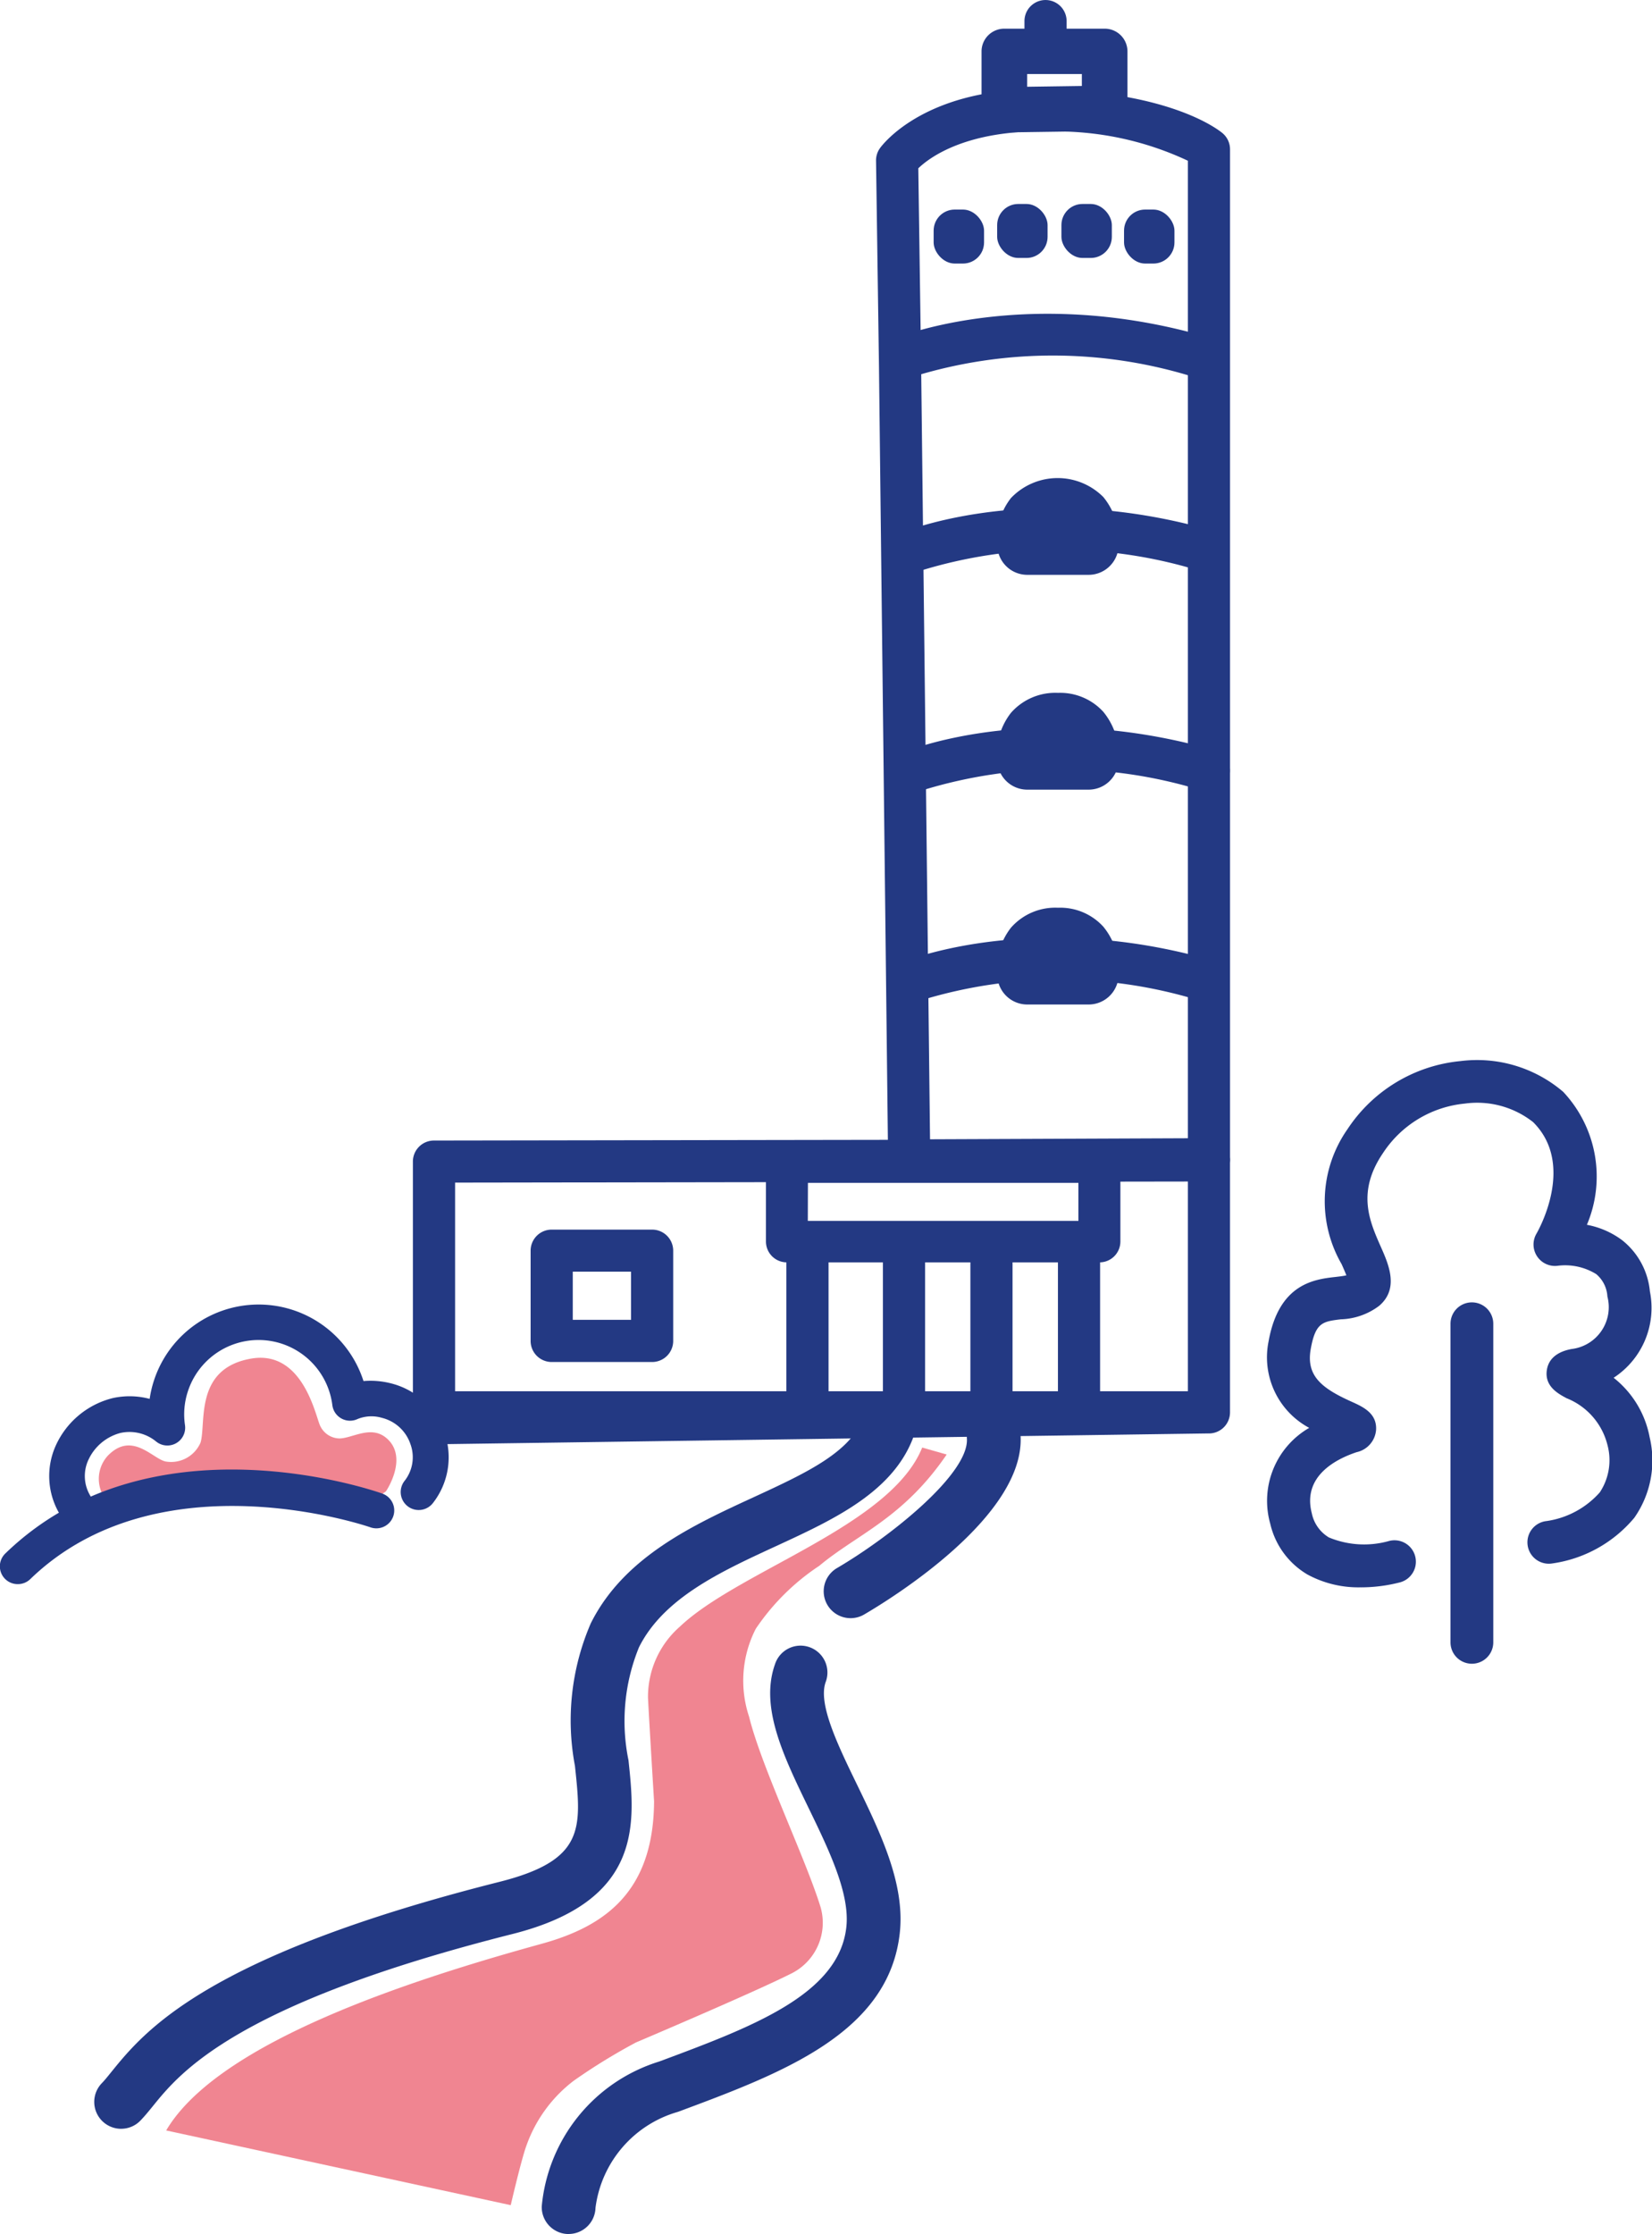
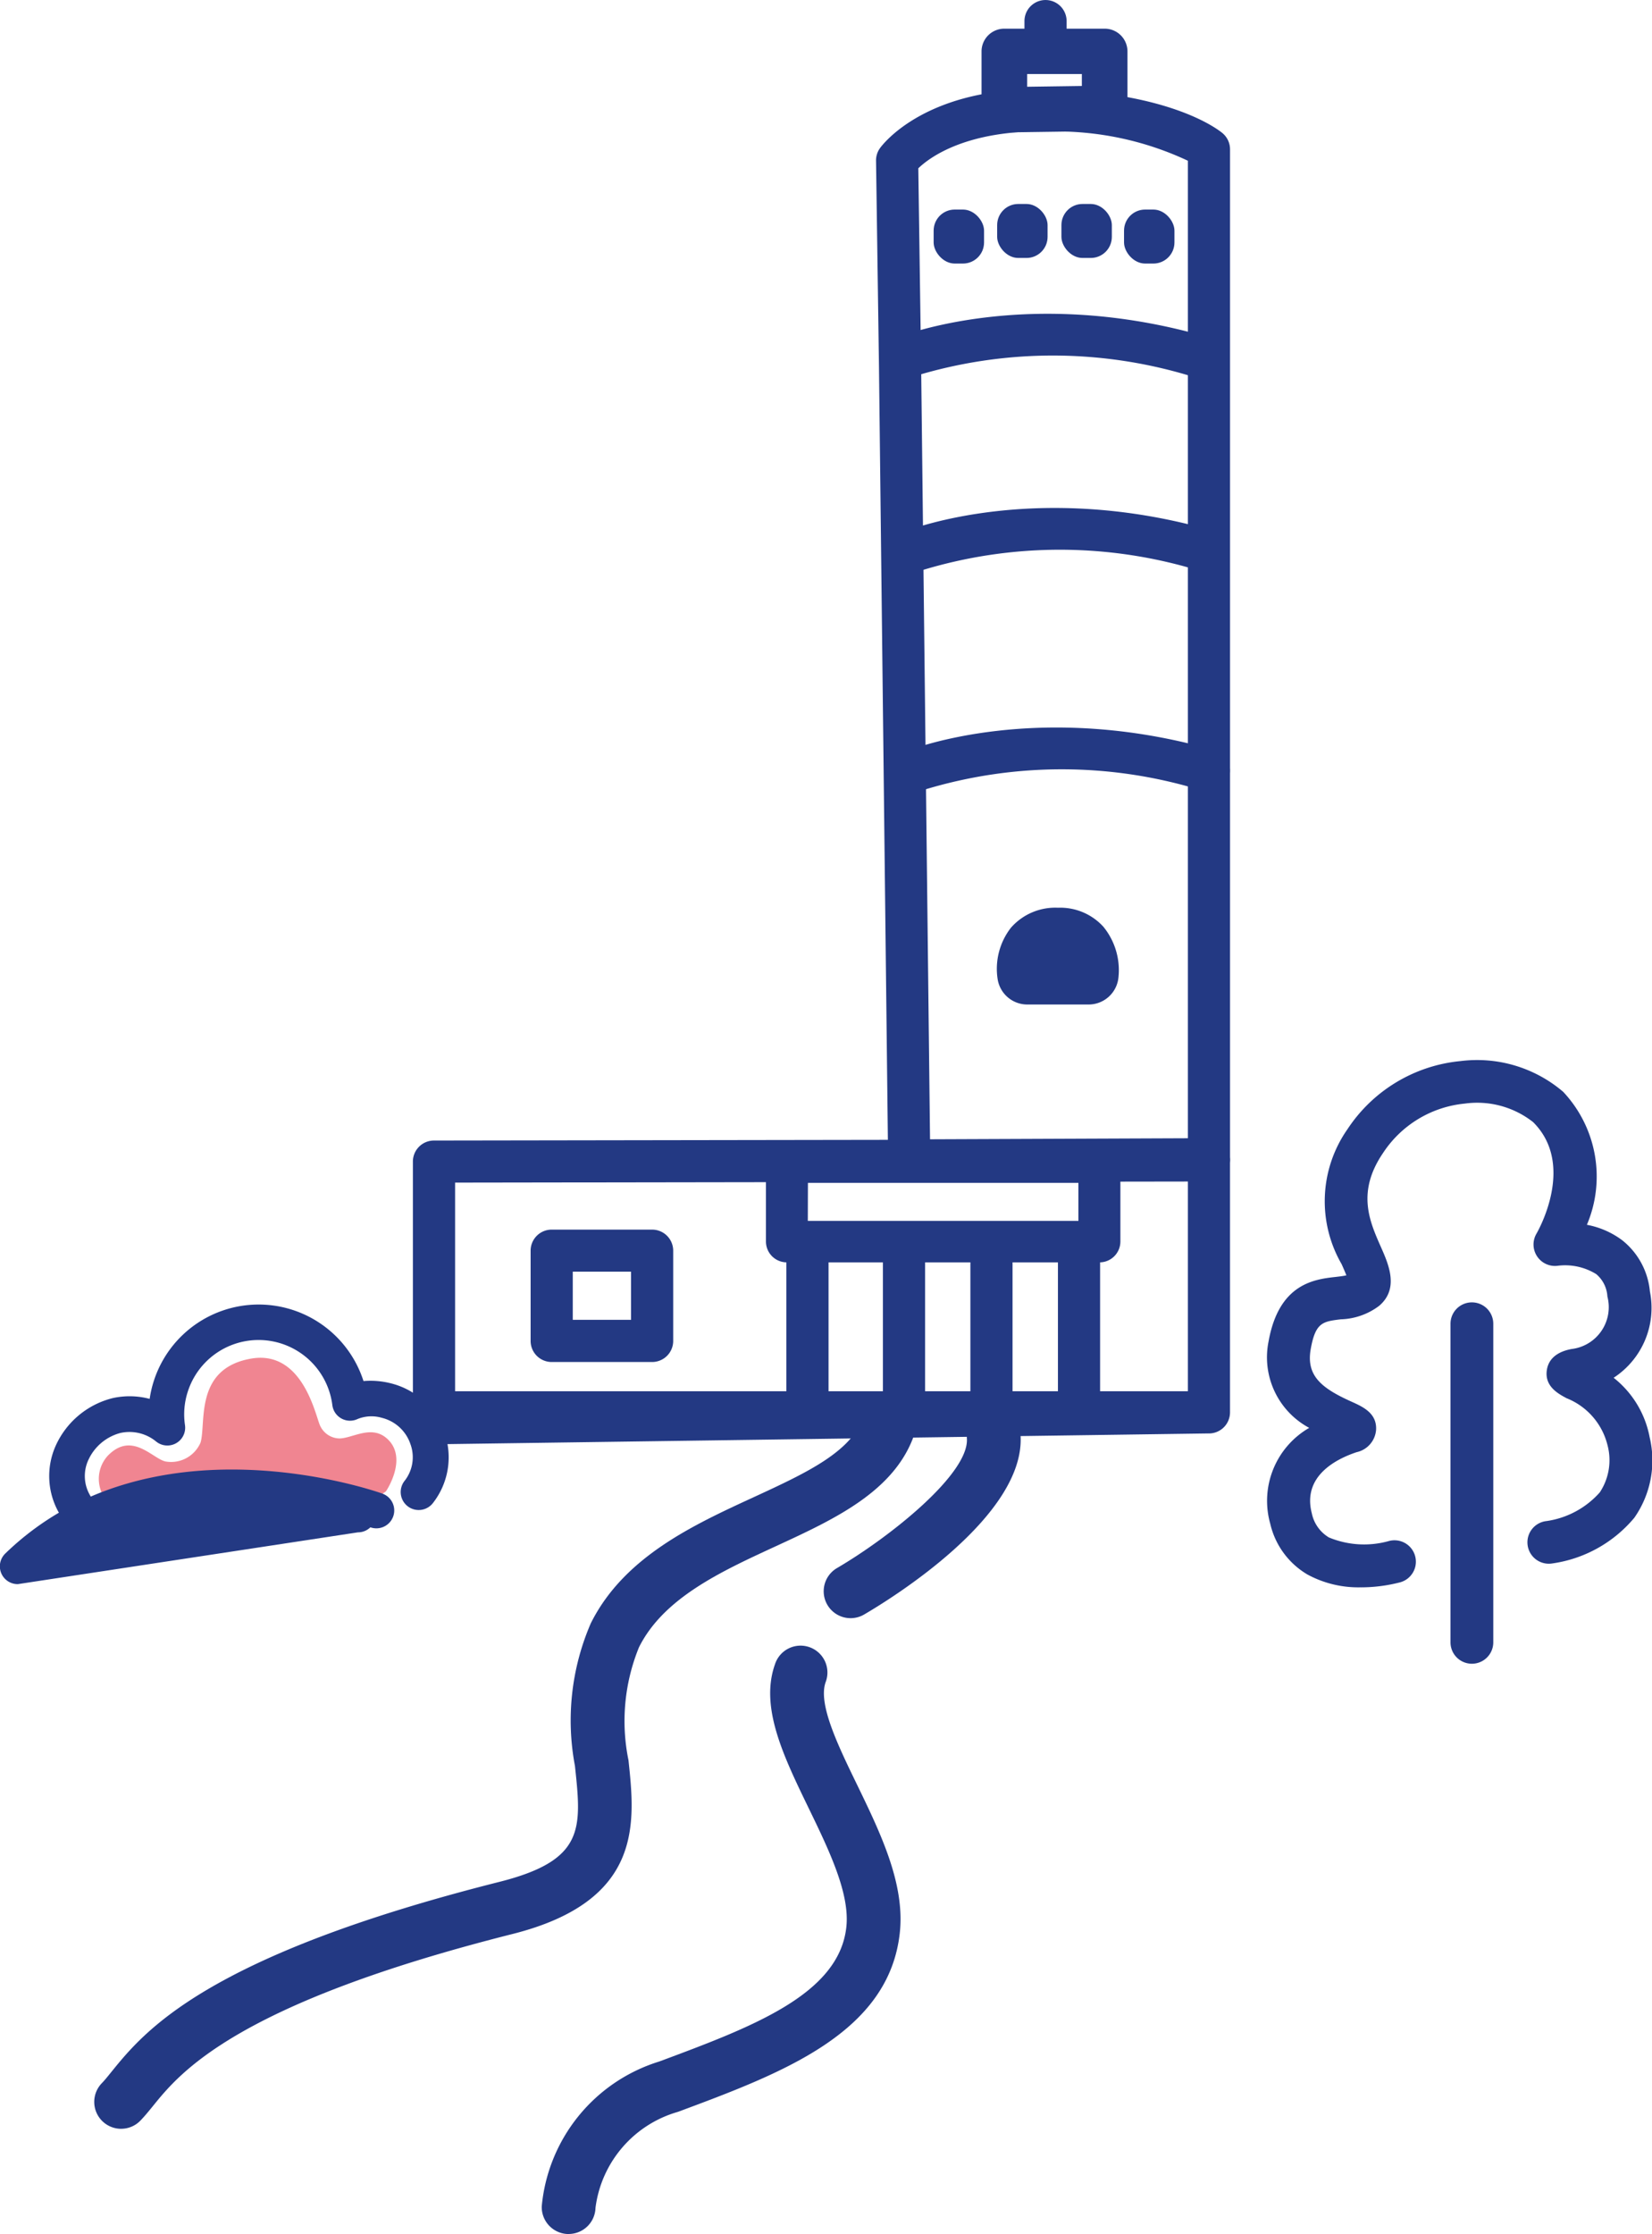
<svg xmlns="http://www.w3.org/2000/svg" width="74.22" height="100.348" viewBox="0 0 74.22 100.348">
  <g transform="translate(-17.886 -5.58)">
    <path d="M23.328,101.2a1.208,1.208,0,0,1-.869-2.047c.138-.142.275-.315.433-.51,1.473-1.817,4.215-5.2,17.425-8.533,3.852-.972,3.7-2.388,3.4-5.209a10.984,10.984,0,0,1,.713-6.409c1.487-2.974,4.577-4.4,7.305-5.656,2.433-1.122,4.534-2.091,5-3.786a1.208,1.208,0,1,1,2.33.636c-.758,2.781-3.584,4.083-6.315,5.343-2.482,1.143-5.048,2.326-6.156,4.542a8.773,8.773,0,0,0-.472,5.074c.3,2.816.672,6.321-5.213,7.806-12.431,3.138-14.936,6.227-16.14,7.712-.208.257-.392.48-.573.667a1.2,1.2,0,0,1-.868.369Z" fill="#233983" />
    <path d="M43.438,105.927H43.4a1.21,1.21,0,0,1-1.175-1.241,7.533,7.533,0,0,1,5.278-6.508c4.157-1.547,8.08-3.007,8.407-6.042.164-1.509-.781-3.458-1.695-5.343-1.13-2.332-2.2-4.536-1.508-6.467a1.207,1.207,0,1,1,2.273.811c-.349.978.544,2.821,1.408,4.6,1.062,2.191,2.161,4.458,1.924,6.657-.489,4.518-5.306,6.31-9.964,8.044a5.161,5.161,0,0,0-3.708,4.312,1.208,1.208,0,0,1-1.207,1.175Z" fill="#233983" />
    <path d="M56.1,78.264a1.208,1.208,0,0,1-.611-2.25c2.416-1.415,5.941-4.243,5.837-5.819a1.208,1.208,0,0,1,1.125-1.285,1.192,1.192,0,0,1,1.285,1.125c.242,3.624-5.81,7.354-7.026,8.064a1.2,1.2,0,0,1-.608.165Z" fill="#233983" />
-     <path d="M54.7,75.907c1.718-1.431,3.757-2.123,5.718-4.994l-1.1-.313c-1.414,3.523-8.252,5.535-10.889,8.046a4.185,4.185,0,0,0-1.43,3.2c.058,1.163.273,4.65.273,4.65-.027,4-2.139,5.59-5.038,6.39-5.632,1.555-14.5,4.352-16.882,8.388l15.48,3.356s.47-2.03.7-2.661a6.312,6.312,0,0,1,2.125-2.924,26.6,26.6,0,0,1,2.805-1.725s5.3-2.247,7.006-3.11a2.544,2.544,0,0,0,1.284-2.967c-.671-2.182-2.669-6.331-3.21-8.548a5.112,5.112,0,0,1,.3-3.956A10.259,10.259,0,0,1,54.7,75.908Z" fill="#f08591" />
    <rect width="2.265" height="2.425" rx="0.947" transform="translate(68.386 14.993)" fill="#233983" />
    <path d="M58.734,58.65a.946.946,0,0,1-.947-.935L57.376,22.03,57.244,12.8a.943.943,0,0,1,.175-.562c.081-.115,2.074-2.844,7.7-2.641,5.38.163,7.468,1.779,7.689,1.962a.948.948,0,0,1,.34.727V57.65a.947.947,0,0,1-.944.946l-13.467.054Zm.409-45.511.127,8.866.4,34.749,11.584-.047V12.8a13.9,13.9,0,0,0-6.192-1.314c-3.7-.1-5.392,1.145-5.919,1.654Z" fill="#233983" />
    <path d="M72.2,69.966l-34.817.488a.947.947,0,0,1-.947-.947V57.757a.946.946,0,0,1,.946-.947L72.2,56.756h0a.947.947,0,0,1,.947.948V69.02a.947.947,0,0,1-.947.947ZM38.332,68.071H71.254v-9.42L38.332,58.7Z" fill="#233983" />
    <path d="M63.009,11.53a1.031,1.031,0,0,1-.72-.293,1.019,1.019,0,0,1-.305-.726V7.887a1.022,1.022,0,0,1,1.025-1.019h4.506A1.022,1.022,0,0,1,68.54,7.887v2.559a1.022,1.022,0,0,1-1.01,1.019l-4.506.064H63.01Zm1.025-2.624v.571l2.457-.035V8.906Z" fill="#233983" />
    <path d="M64.859,8.347a.947.947,0,0,1-.947-.947V6.528a.947.947,0,1,1,1.894,0V7.4A.947.947,0,0,1,64.859,8.347Z" fill="#233983" />
    <path d="M72.2,41.142a.96.96,0,0,1-.263-.037,21.269,21.269,0,0,0-12.6-.03.948.948,0,0,1-.7-1.761c.239-.1,5.944-2.305,13.823-.03a.948.948,0,0,1-.262,1.858Z" fill="#233983" />
-     <path d="M72.114,50.584a.96.96,0,0,1-.263-.037,21.269,21.269,0,0,0-12.6-.03.948.948,0,0,1-.7-1.761c.239-.1,5.944-2.305,13.823-.03a.948.948,0,0,1-.262,1.858Z" fill="#233983" />
    <path d="M72.114,31.279a.96.96,0,0,1-.263-.037,21.269,21.269,0,0,0-12.6-.03.948.948,0,0,1-.7-1.761c.239-.094,5.944-2.305,13.823-.03a.948.948,0,0,1-.262,1.858Z" fill="#233983" />
    <path d="M71.8,22.557a.96.96,0,0,1-.263-.037,21.266,21.266,0,0,0-12.6-.03.948.948,0,0,1-.7-1.761c.239-.094,5.944-2.305,13.823-.03a.948.948,0,0,1-.262,1.858Z" fill="#233983" />
    <path d="M54.163,69.366a.947.947,0,0,1-.947-.947v-6.38a.947.947,0,1,1,1.894,0v6.38A.947.947,0,0,1,54.163,69.366Z" fill="#233983" />
    <path d="M58.5,69.366a.947.947,0,0,1-.947-.947v-6.38a.947.947,0,1,1,1.894,0v6.38A.947.947,0,0,1,58.5,69.366Z" fill="#233983" />
    <path d="M62.43,69.507a.947.947,0,0,1-.947-.947V62.18a.947.947,0,0,1,1.894,0v6.38A.947.947,0,0,1,62.43,69.507Z" fill="#233983" />
    <path d="M66.363,69.507a.947.947,0,0,1-.947-.947V62.18a.947.947,0,0,1,1.894,0v6.38A.947.947,0,0,1,66.363,69.507Z" fill="#233983" />
    <path d="M67.279,62.282H53.241a.937.937,0,0,1-.943-.931v-3.57a.937.937,0,0,1,.943-.931H67.279a.937.937,0,0,1,.943.931v3.57A.937.937,0,0,1,67.279,62.282Zm-13.1-1.863H66.336V58.711H54.184Z" fill="#233983" />
    <path d="M47.184,66.758H42.672a.947.947,0,0,1-.947-.947V61.758a.947.947,0,0,1,.947-.947h4.512a.947.947,0,0,1,.947.947v4.053A.947.947,0,0,1,47.184,66.758Zm-3.565-1.895h2.618V62.7H43.619Z" fill="#233983" />
    <rect width="2.265" height="2.425" rx="0.947" transform="translate(62.686 14.742)" fill="#233983" />
    <rect width="2.265" height="2.425" rx="0.947" transform="translate(65.573 14.742)" fill="#233983" />
    <rect width="2.265" height="2.425" rx="0.947" transform="translate(59.832 14.993)" fill="#233983" />
    <path d="M66.8,50.7H64.039a1.348,1.348,0,0,1-1.331-1.135,3.006,3.006,0,0,1,.6-2.318,2.648,2.648,0,0,1,2.11-.894,2.62,2.62,0,0,1,2.038.852,3.083,3.083,0,0,1,.677,2.3A1.347,1.347,0,0,1,66.8,50.7Z" fill="#233983" />
-     <path d="M66.8,31.4H64.039a1.348,1.348,0,0,1-1.331-1.135,3,3,0,0,1,.6-2.317,2.9,2.9,0,0,1,4.148-.042,3.081,3.081,0,0,1,.677,2.3A1.347,1.347,0,0,1,66.8,31.4Z" fill="#233983" />
-     <path d="M66.8,41.049H64.039a1.348,1.348,0,0,1-1.331-1.135,3.006,3.006,0,0,1,.6-2.318,2.648,2.648,0,0,1,2.11-.894,2.62,2.62,0,0,1,2.038.852,3.083,3.083,0,0,1,.677,2.3A1.347,1.347,0,0,1,66.8,41.049Z" fill="#233983" />
    <path d="M84.014,80.311a.961.961,0,0,1-.961-.961V65.04a.961.961,0,0,1,1.922,0V79.35A.961.961,0,0,1,84.014,80.311Z" fill="#233983" />
    <path d="M79.024,76.879a4.794,4.794,0,0,1-2.392-.573,3.576,3.576,0,0,1-1.676-2.279,3.785,3.785,0,0,1,1.749-4.311,3.594,3.594,0,0,1-1.826-3.88c.465-2.607,2.065-2.794,3.021-2.9.168-.02.339-.04.475-.071-.059-.153-.143-.344-.212-.5a5.641,5.641,0,0,1,.267-6.072,6.856,6.856,0,0,1,5.075-3.052,5.95,5.95,0,0,1,4.612,1.382,5.558,5.558,0,0,1,1.064,5.972,3.807,3.807,0,0,1,1.583.691,3.325,3.325,0,0,1,1.247,2.3,3.745,3.745,0,0,1-1.629,3.88A4.439,4.439,0,0,1,92,70.136a4.489,4.489,0,0,1-.689,3.619,5.871,5.871,0,0,1-3.7,2.053.961.961,0,1,1-.235-1.907,3.949,3.949,0,0,0,2.385-1.288,2.62,2.62,0,0,0,.346-2.12,3.056,3.056,0,0,0-1.837-2.108c-.373-.2-1-.531-.888-1.268s.86-.893,1.106-.942a1.894,1.894,0,0,0,1.614-2.36A1.414,1.414,0,0,0,89.6,62.81a2.658,2.658,0,0,0-1.731-.375.963.963,0,0,1-.953-1.443c.071-.123,1.773-3.1-.152-5.01a4.062,4.062,0,0,0-3.073-.831,4.959,4.959,0,0,0-3.669,2.219c-1.19,1.749-.61,3.057-.1,4.212.351.791.831,1.876-.071,2.65a3,3,0,0,1-1.725.608c-.805.1-1.138.133-1.352,1.333s.478,1.758,1.831,2.366c.509.229,1.143.514,1.105,1.261a1.113,1.113,0,0,1-.875,1.008c-.936.312-2.441,1.083-2.014,2.741a1.651,1.651,0,0,0,.769,1.089,4.128,4.128,0,0,0,2.7.16.961.961,0,0,1,.517,1.851,7.03,7.03,0,0,1-1.782.231Z" fill="#233983" />
    <path d="M23.721,73.541a1.541,1.541,0,0,1-.987-2.579c1.076-1.1,1.986.118,2.579.262a1.44,1.44,0,0,0,1.585-.852c.256-.885-.29-3.324,2.272-3.767,2.332-.4,2.892,2.584,3.1,3.019a.979.979,0,0,0,.882.568c.62-.023,1.484-.66,2.194.075.847.878-.12,2.3-.12,2.3l-1.1.778s-4.316-1.958-10.4.194Z" fill="#f08591" />
    <path d="M21.242,73.959a.8.8,0,0,1-.7-.414,3.333,3.333,0,0,1-.142-3.052,3.82,3.82,0,0,1,2.56-2.116,3.521,3.521,0,0,1,1.65.037,4.947,4.947,0,0,1,9.607-.8,3.711,3.711,0,0,1,1.2.094,3.41,3.41,0,0,1,2.433,2.211,3.336,3.336,0,0,1-.516,3.177A.8.8,0,0,1,36.06,72.1a1.715,1.715,0,0,0,.266-1.654,1.811,1.811,0,0,0-1.284-1.181,1.654,1.654,0,0,0-1.087.052.8.8,0,0,1-1.138-.624,3.34,3.34,0,0,0-6.5-.586,3.3,3.3,0,0,0-.121,1.481.8.8,0,0,1-1.3.738,1.889,1.889,0,0,0-1.6-.381,2.2,2.2,0,0,0-1.438,1.208,1.719,1.719,0,0,0,.084,1.611.8.8,0,0,1-.7,1.192Z" fill="#233983" />
-     <path d="M18.689,76.735a.8.8,0,0,1-.559-1.381c6.5-6.289,16.511-2.837,16.933-2.686a.8.8,0,0,1-.537,1.515c-.094-.034-9.5-3.264-15.279,2.326a.8.8,0,0,1-.559.226Z" fill="#233983" />
+     <path d="M18.689,76.735a.8.8,0,0,1-.559-1.381c6.5-6.289,16.511-2.837,16.933-2.686a.8.8,0,0,1-.537,1.515a.8.8,0,0,1-.559.226Z" fill="#233983" />
  </g>
</svg>